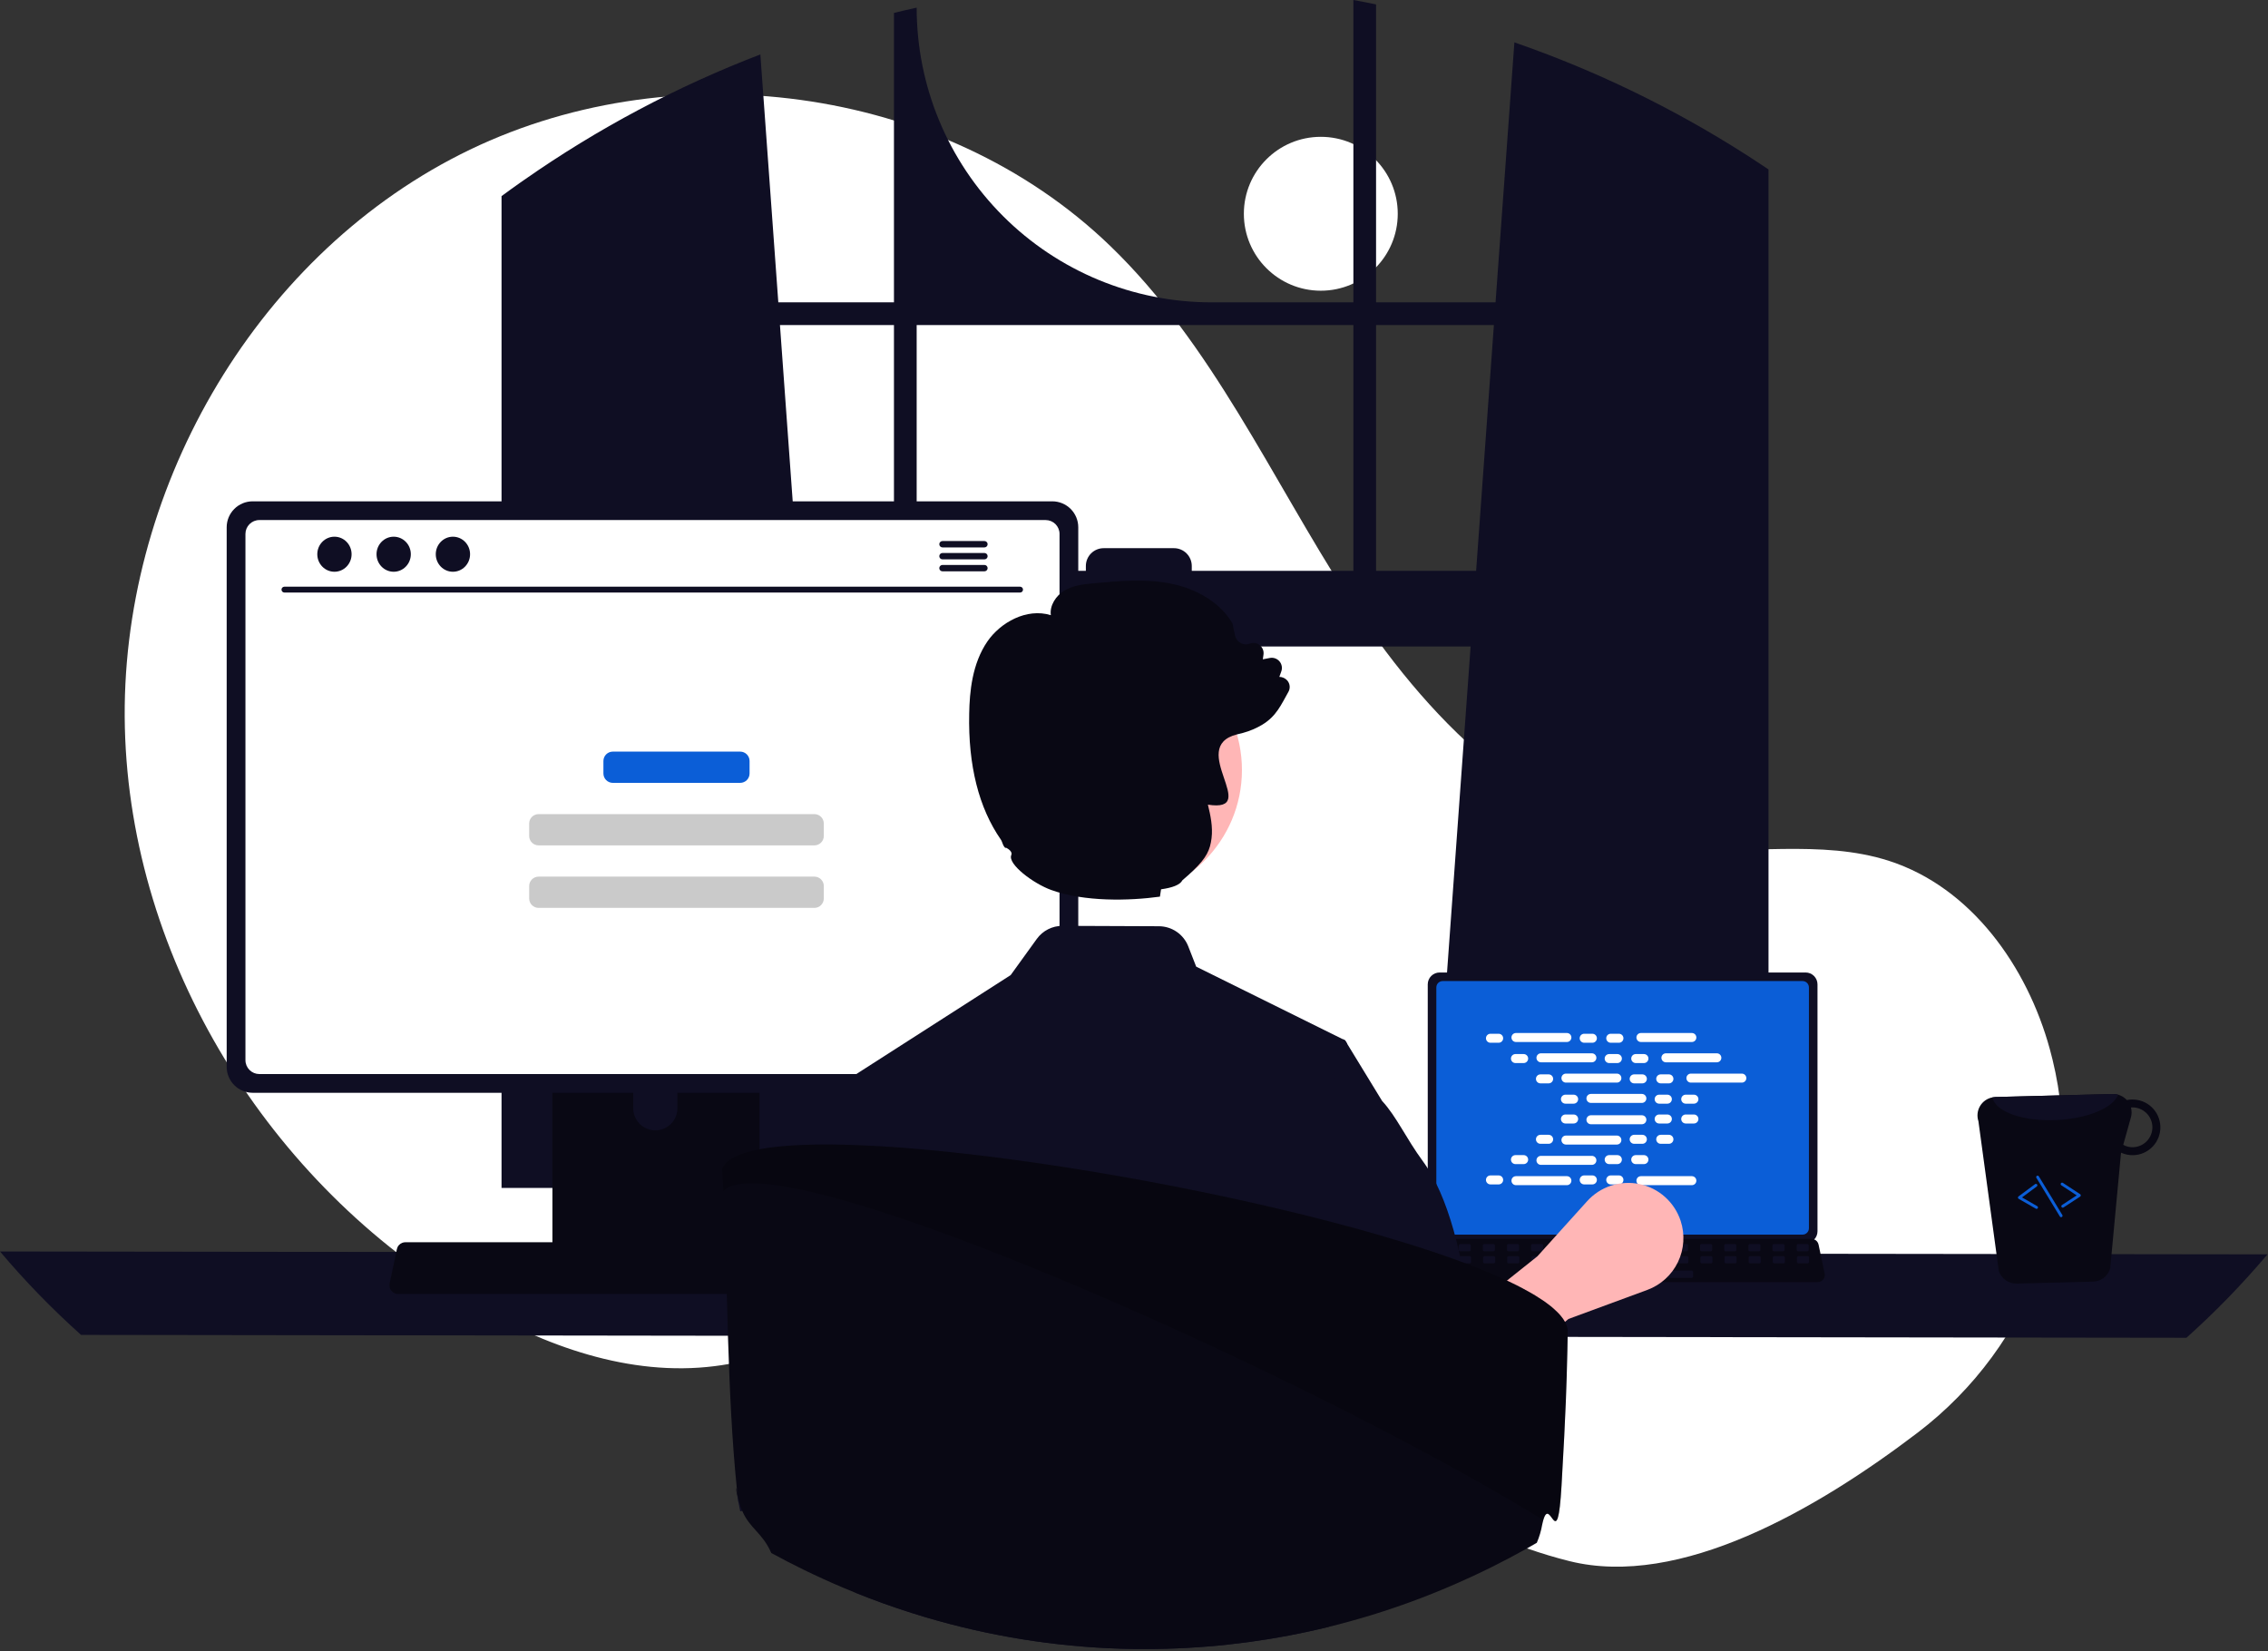
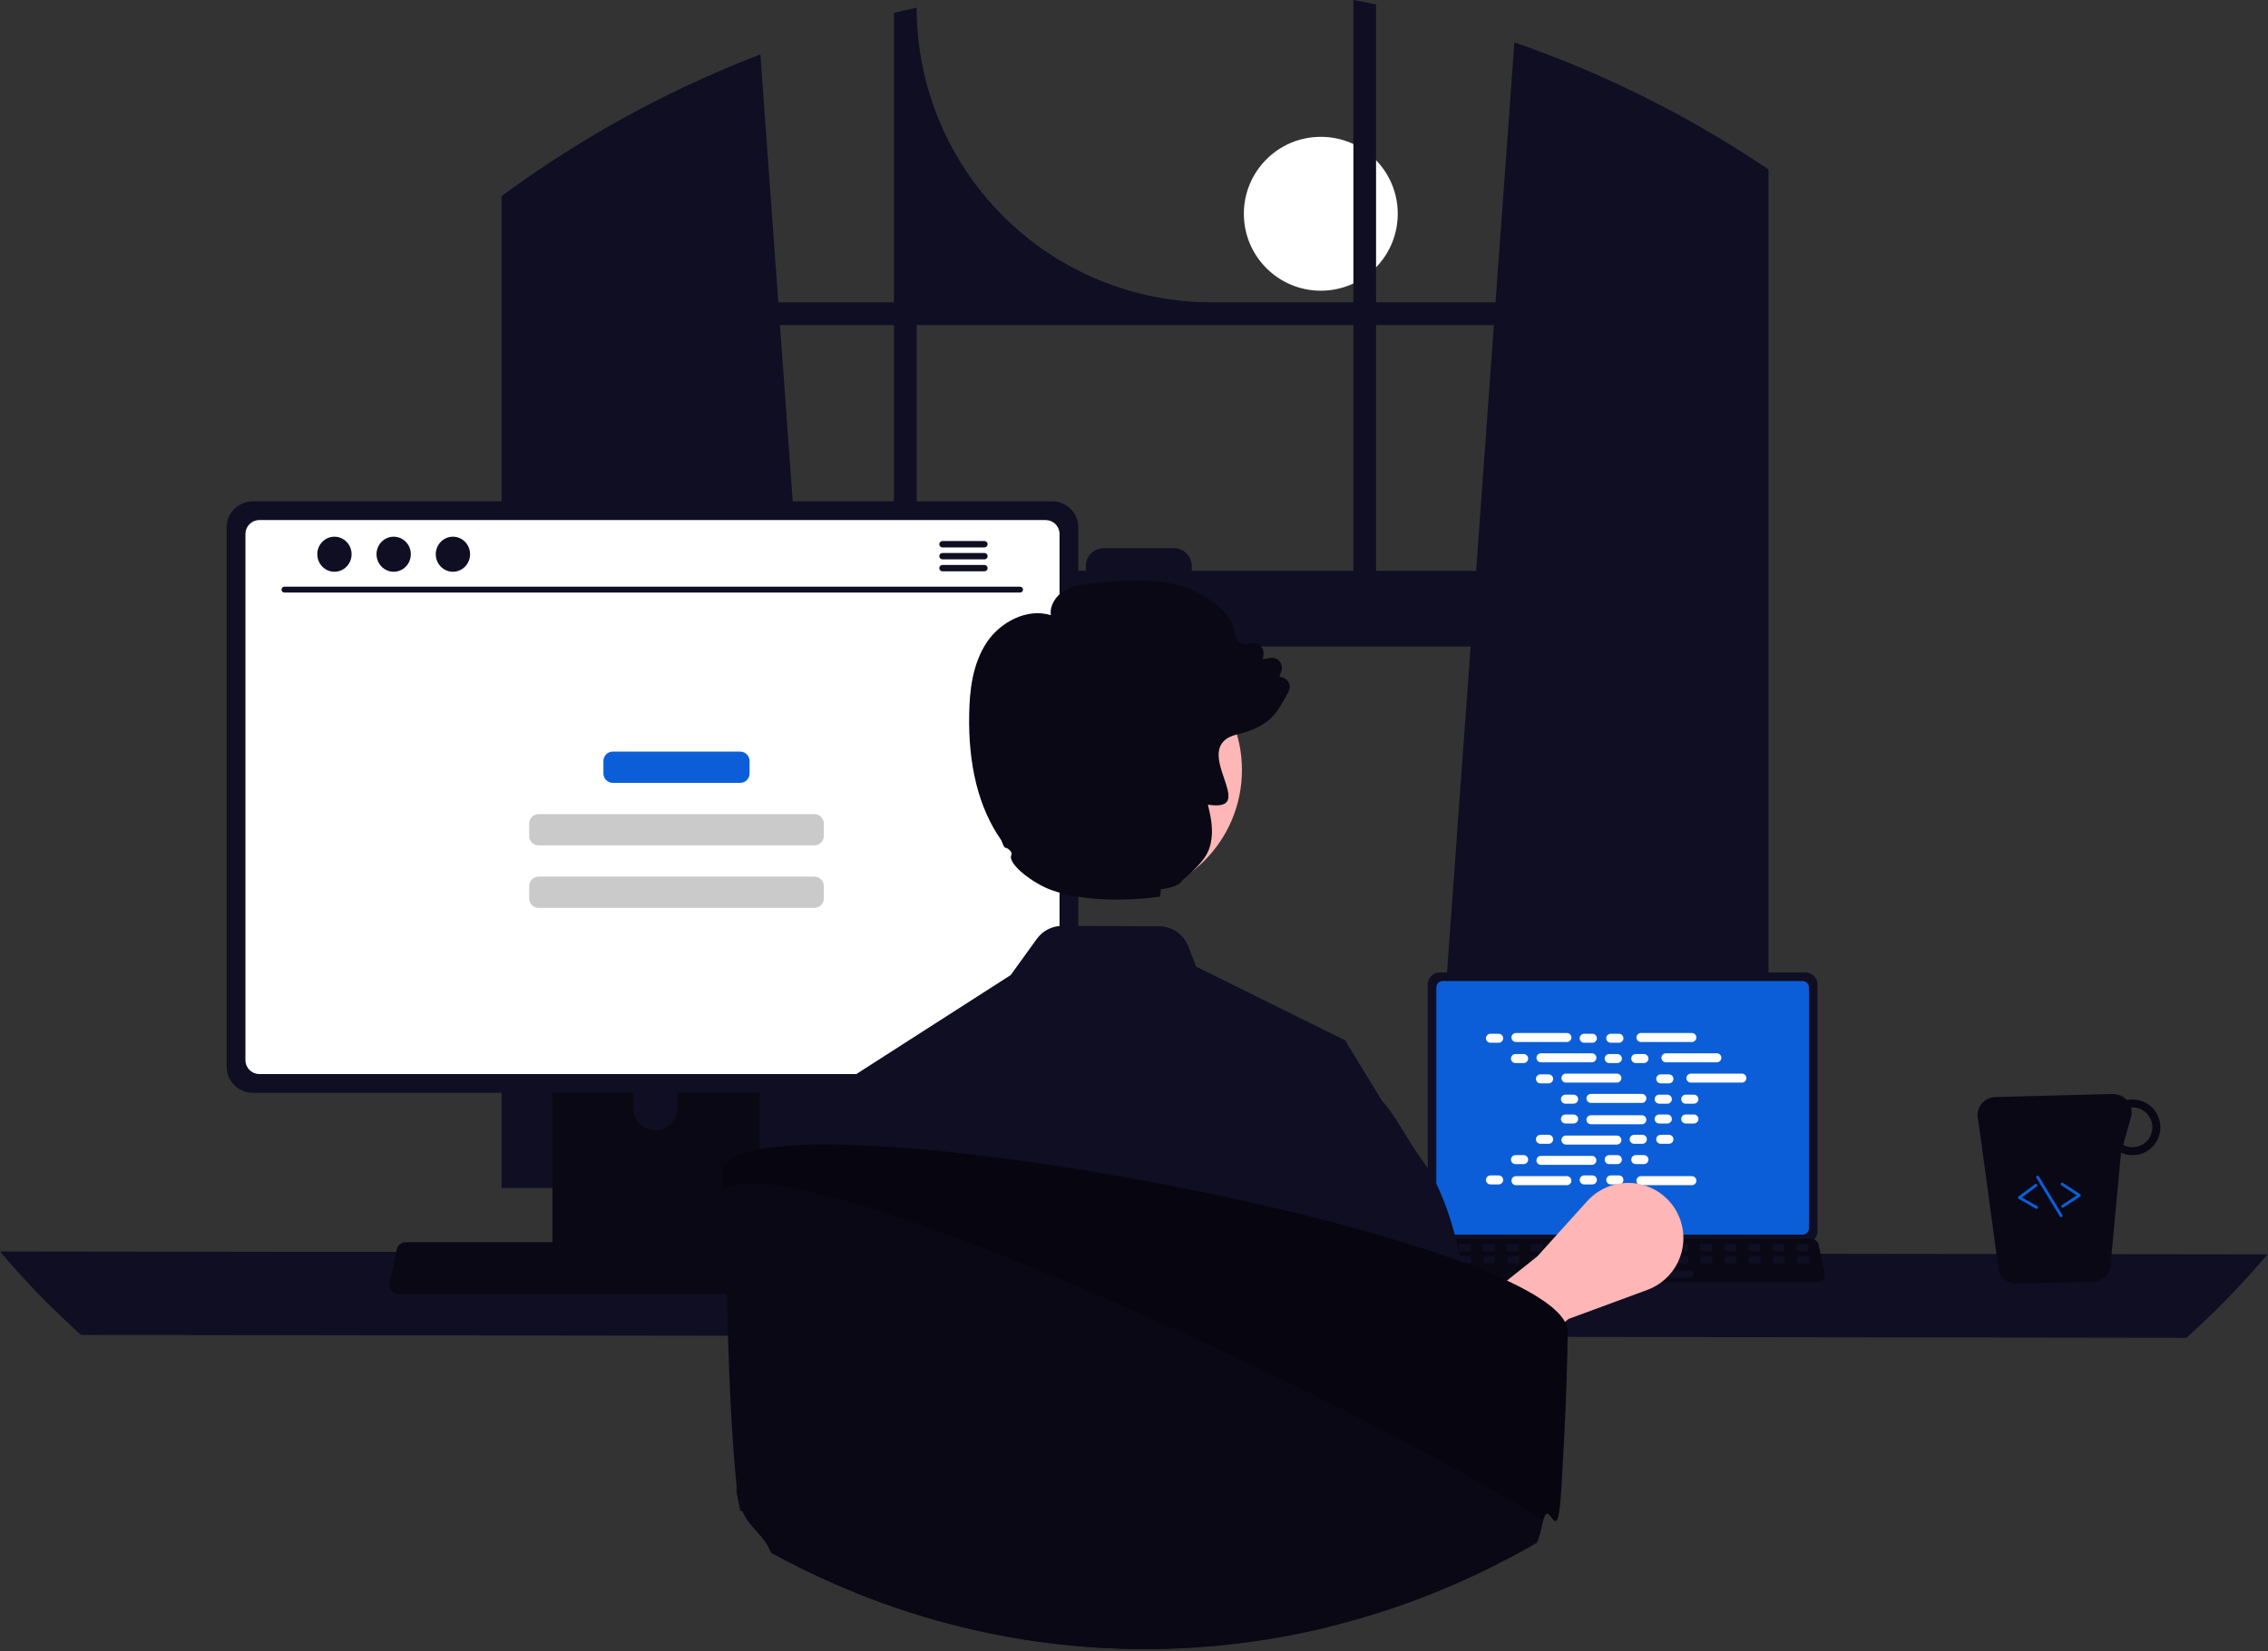
<svg xmlns="http://www.w3.org/2000/svg" width="787" height="573" viewBox="0 0 787 573" fill="none">
  <rect x="0" y="0" width="787" height="573" fill="#333333" stroke="none" />
  <g clip-path="url(#clip0_49_2)">
    <path d="M458.321 100.882C473.068 100.882 485.022 88.928 485.022 74.182C485.022 59.435 473.068 47.481 458.321 47.481C443.575 47.481 431.621 59.435 431.621 74.182C431.621 88.928 443.575 100.882 458.321 100.882Z" fill="white" />
-     <path d="M665.448 497.152C705.135 466.923 724.091 416.127 712.224 367.67C711.929 366.466 711.618 365.264 711.29 364.066C703.423 335.302 683.959 307.965 655.59 298.775C631.771 291.058 605.771 296.992 580.921 293.923C532.139 287.899 494.32 248.429 467.71 207.104C441.099 165.778 420.648 119.52 385.288 85.38C327.003 29.104 231.926 16.988 159.661 53.619C87.397 90.25 41.365 171.52 43.328 252.514C45.291 333.509 93.374 410.946 163.203 452.031C188.855 467.124 218.524 477.817 248.051 474.075C273.671 470.829 296.95 457.063 322.45 452.976C362.541 446.55 402.377 464.676 437.052 485.799C471.728 506.922 505.223 531.959 544.627 541.752C582.888 551.26 630.29 523.93 665.448 497.152Z" fill="white" />
    <path d="M608.426 55.32C607.556 54.74 606.676 54.19 605.806 53.63C580.657 37.546 553.702 24.479 525.496 14.7L518.956 104.92H477.496V1.53C474.886 0.99 472.256 0.48 469.626 0V104.92H420.356C393.232 104.92 367.22 94.145 348.04 74.966C328.861 55.786 318.086 29.774 318.086 2.65C315.446 3.22 312.826 3.83 310.206 4.48V104.92H270.076L263.846 18.89C234.861 30.006 207.343 44.625 181.906 62.42C181.466 62.72 181.026 63.03 180.596 63.33C178.386 64.88 176.206 66.46 174.036 68.06V412.25H292.306L290.216 383.3L278.716 224.35H510.306L498.806 383.3L496.716 412.25H613.676V58.8C611.936 57.62 610.186 56.46 608.426 55.32ZM310.206 198.1H276.816L270.646 112.8H310.206V198.1ZM469.626 198.1H413.546V196.41C413.546 195.598 413.386 194.793 413.075 194.043C412.764 193.292 412.308 192.61 411.733 192.036C411.158 191.462 410.475 191.007 409.724 190.697C408.973 190.388 408.169 190.229 407.356 190.23H382.976C382.165 190.23 381.361 190.389 380.611 190.7C379.861 191.01 379.179 191.465 378.606 192.039C378.032 192.613 377.576 193.295 377.266 194.045C376.955 194.795 376.796 195.598 376.796 196.41V198.1H318.086V112.8H469.626V198.1ZM477.496 198.1V112.8H518.386L512.216 198.1H477.496Z" fill="#0F0E23" />
    <path d="M0 434.291C8.687 444.584 18.084 454.258 28.12 463.241L758.7 464.241C768.736 455.258 778.133 445.584 786.82 435.291L0 434.291Z" fill="#0F0E23" />
    <path d="M495.43 341.591V427.295C495.431 428.387 495.865 429.435 496.637 430.207C497.409 430.979 498.457 431.414 499.549 431.414H626.553C627.645 431.414 628.693 430.979 629.465 430.207C630.237 429.435 630.671 428.387 630.672 427.295V341.591C630.67 340.5 630.235 339.454 629.463 338.683C628.691 337.912 627.644 337.478 626.553 337.477H499.549C498.457 337.478 497.411 337.912 496.639 338.683C495.867 339.454 495.432 340.5 495.43 341.591Z" fill="#0F0E23" />
    <path d="M498.409 342.658V426.238C498.41 426.822 498.642 427.381 499.055 427.794C499.468 428.206 500.027 428.438 500.611 428.439H625.496C626.08 428.438 626.639 428.206 627.052 427.794C627.464 427.381 627.696 426.822 627.697 426.238V342.658C627.697 342.073 627.466 341.513 627.053 341.099C626.64 340.686 626.08 340.453 625.496 340.452H500.611C500.026 340.453 499.466 340.686 499.054 341.099C498.641 341.513 498.409 342.073 498.409 342.658Z" fill="#0B5ED7" />
    <path d="M492.774 444.01C493.006 444.301 493.302 444.537 493.639 444.698C493.975 444.859 494.344 444.942 494.717 444.94H630.709C631.081 444.939 631.448 444.856 631.784 444.696C632.119 444.535 632.415 444.302 632.649 444.014C632.884 443.725 633.051 443.387 633.138 443.026C633.226 442.664 633.231 442.288 633.155 441.924L631.044 431.897C630.957 431.488 630.768 431.107 630.496 430.79C630.224 430.472 629.877 430.228 629.486 430.079C629.203 429.968 628.902 429.911 628.598 429.911H496.82C496.516 429.911 496.215 429.968 495.932 430.079C495.541 430.228 495.194 430.472 494.922 430.79C494.649 431.107 494.461 431.488 494.374 431.897L492.263 441.924C492.187 442.288 492.194 442.664 492.283 443.025C492.371 443.385 492.539 443.722 492.774 444.01Z" fill="#090814" />
    <path d="M623.932 434.23H627.144C627.414 434.23 627.632 434.012 627.632 433.742V432.206C627.632 431.936 627.414 431.717 627.144 431.717H623.932C623.662 431.717 623.444 431.936 623.444 432.206V433.742C623.444 434.012 623.662 434.23 623.932 434.23Z" fill="#0F0E23" />
    <path d="M615.555 434.23H618.767C619.037 434.23 619.255 434.012 619.255 433.742V432.206C619.255 431.936 619.037 431.717 618.767 431.717H615.555C615.285 431.717 615.067 431.936 615.067 432.206V433.742C615.067 434.012 615.285 434.23 615.555 434.23Z" fill="#0F0E23" />
    <path d="M607.178 434.23H610.39C610.66 434.23 610.878 434.012 610.878 433.742V432.206C610.878 431.936 610.66 431.717 610.39 431.717H607.178C606.909 431.717 606.69 431.936 606.69 432.206V433.742C606.69 434.012 606.909 434.23 607.178 434.23Z" fill="#0F0E23" />
    <path d="M598.801 434.23H602.013C602.283 434.23 602.501 434.012 602.501 433.742V432.206C602.501 431.936 602.283 431.717 602.013 431.717H598.801C598.532 431.717 598.313 431.936 598.313 432.206V433.742C598.313 434.012 598.532 434.23 598.801 434.23Z" fill="#0F0E23" />
    <path d="M590.424 434.23H593.636C593.906 434.23 594.125 434.012 594.125 433.742V432.206C594.125 431.936 593.906 431.717 593.636 431.717H590.424C590.155 431.717 589.936 431.936 589.936 432.206V433.742C589.936 434.012 590.155 434.23 590.424 434.23Z" fill="#0F0E23" />
    <path d="M582.047 434.23H585.259C585.529 434.23 585.748 434.012 585.748 433.742V432.206C585.748 431.936 585.529 431.717 585.259 431.717H582.047C581.778 431.717 581.559 431.936 581.559 432.206V433.742C581.559 434.012 581.778 434.23 582.047 434.23Z" fill="#0F0E23" />
    <path d="M573.67 434.23H576.882C577.152 434.23 577.37 434.012 577.37 433.742V432.206C577.37 431.936 577.152 431.717 576.882 431.717H573.67C573.4 431.717 573.182 431.936 573.182 432.206V433.742C573.182 434.012 573.4 434.23 573.67 434.23Z" fill="#0F0E23" />
    <path d="M565.293 434.23H568.505C568.775 434.23 568.993 434.012 568.993 433.742V432.206C568.993 431.936 568.775 431.717 568.505 431.717H565.293C565.023 431.717 564.805 431.936 564.805 432.206V433.742C564.805 434.012 565.023 434.23 565.293 434.23Z" fill="#0F0E23" />
    <path d="M556.916 434.23H560.128C560.398 434.23 560.616 434.012 560.616 433.742V432.206C560.616 431.936 560.398 431.717 560.128 431.717H556.916C556.646 431.717 556.428 431.936 556.428 432.206V433.742C556.428 434.012 556.646 434.23 556.916 434.23Z" fill="#0F0E23" />
    <path d="M548.539 434.23H551.751C552.021 434.23 552.239 434.012 552.239 433.742V432.206C552.239 431.936 552.021 431.717 551.751 431.717H548.539C548.269 431.717 548.051 431.936 548.051 432.206V433.742C548.051 434.012 548.269 434.23 548.539 434.23Z" fill="#0F0E23" />
    <path d="M540.162 434.23H543.374C543.644 434.23 543.862 434.012 543.862 433.742V432.206C543.862 431.936 543.644 431.717 543.374 431.717H540.162C539.892 431.717 539.674 431.936 539.674 432.206V433.742C539.674 434.012 539.892 434.23 540.162 434.23Z" fill="#0F0E23" />
    <path d="M531.785 434.23H534.997C535.267 434.23 535.485 434.012 535.485 433.742V432.206C535.485 431.936 535.267 431.717 534.997 431.717H531.785C531.515 431.717 531.297 431.936 531.297 432.206V433.742C531.297 434.012 531.515 434.23 531.785 434.23Z" fill="#0F0E23" />
    <path d="M523.408 434.23H526.62C526.89 434.23 527.108 434.012 527.108 433.742V432.206C527.108 431.936 526.89 431.717 526.62 431.717H523.408C523.138 431.717 522.92 431.936 522.92 432.206V433.742C522.92 434.012 523.138 434.23 523.408 434.23Z" fill="#0F0E23" />
    <path d="M515.031 434.23H518.243C518.513 434.23 518.731 434.012 518.731 433.742V432.206C518.731 431.936 518.513 431.717 518.243 431.717H515.031C514.762 431.717 514.543 431.936 514.543 432.206V433.742C514.543 434.012 514.762 434.23 515.031 434.23Z" fill="#0F0E23" />
    <path d="M506.654 434.23H509.866C510.136 434.23 510.354 434.012 510.354 433.742V432.206C510.354 431.936 510.136 431.717 509.866 431.717H506.654C506.385 431.717 506.166 431.936 506.166 432.206V433.742C506.166 434.012 506.385 434.23 506.654 434.23Z" fill="#0F0E23" />
    <path d="M498.277 434.23H501.489C501.759 434.23 501.978 434.012 501.978 433.742V432.206C501.978 431.936 501.759 431.717 501.489 431.717H498.277C498.008 431.717 497.789 431.936 497.789 432.206V433.742C497.789 434.012 498.008 434.23 498.277 434.23Z" fill="#0F0E23" />
    <path d="M624.031 438.419H627.243C627.513 438.419 627.731 438.2 627.731 437.931V436.394C627.731 436.124 627.513 435.906 627.243 435.906H624.031C623.762 435.906 623.543 436.124 623.543 436.394V437.931C623.543 438.2 623.762 438.419 624.031 438.419Z" fill="#0F0E23" />
    <path d="M615.654 438.419H618.866C619.136 438.419 619.354 438.2 619.354 437.931V436.394C619.354 436.124 619.136 435.906 618.866 435.906H615.654C615.385 435.906 615.166 436.124 615.166 436.394V437.931C615.166 438.2 615.385 438.419 615.654 438.419Z" fill="#0F0E23" />
    <path d="M607.277 438.419H610.489C610.759 438.419 610.978 438.2 610.978 437.931V436.394C610.978 436.124 610.759 435.906 610.489 435.906H607.277C607.008 435.906 606.789 436.124 606.789 436.394V437.931C606.789 438.2 607.008 438.419 607.277 438.419Z" fill="#0F0E23" />
    <path d="M598.9 438.419H602.112C602.382 438.419 602.6 438.2 602.6 437.931V436.394C602.6 436.124 602.382 435.906 602.112 435.906H598.9C598.63 435.906 598.412 436.124 598.412 436.394V437.931C598.412 438.2 598.63 438.419 598.9 438.419Z" fill="#0F0E23" />
    <path d="M590.523 438.419H593.735C594.005 438.419 594.223 438.2 594.223 437.931V436.394C594.223 436.124 594.005 435.906 593.735 435.906H590.523C590.253 435.906 590.035 436.124 590.035 436.394V437.931C590.035 438.2 590.253 438.419 590.523 438.419Z" fill="#0F0E23" />
    <path d="M582.146 438.419H585.358C585.628 438.419 585.846 438.2 585.846 437.931V436.394C585.846 436.124 585.628 435.906 585.358 435.906H582.146C581.876 435.906 581.658 436.124 581.658 436.394V437.931C581.658 438.2 581.876 438.419 582.146 438.419Z" fill="#0F0E23" />
    <path d="M573.769 438.419H576.981C577.251 438.419 577.469 438.2 577.469 437.931V436.394C577.469 436.124 577.251 435.906 576.981 435.906H573.769C573.499 435.906 573.281 436.124 573.281 436.394V437.931C573.281 438.2 573.499 438.419 573.769 438.419Z" fill="#0F0E23" />
    <path d="M565.392 438.419H568.604C568.874 438.419 569.092 438.2 569.092 437.931V436.394C569.092 436.124 568.874 435.906 568.604 435.906H565.392C565.122 435.906 564.904 436.124 564.904 436.394V437.931C564.904 438.2 565.122 438.419 565.392 438.419Z" fill="#0F0E23" />
    <path d="M557.015 438.419H560.227C560.497 438.419 560.715 438.2 560.715 437.931V436.394C560.715 436.124 560.497 435.906 560.227 435.906H557.015C556.745 435.906 556.527 436.124 556.527 436.394V437.931C556.527 438.2 556.745 438.419 557.015 438.419Z" fill="#0F0E23" />
    <path d="M548.638 438.419H551.85C552.12 438.419 552.338 438.2 552.338 437.931V436.394C552.338 436.124 552.12 435.906 551.85 435.906H548.638C548.368 435.906 548.15 436.124 548.15 436.394V437.931C548.15 438.2 548.368 438.419 548.638 438.419Z" fill="#0F0E23" />
    <path d="M540.261 438.419H543.473C543.743 438.419 543.961 438.2 543.961 437.931V436.394C543.961 436.124 543.743 435.906 543.473 435.906H540.261C539.992 435.906 539.773 436.124 539.773 436.394V437.931C539.773 438.2 539.992 438.419 540.261 438.419Z" fill="#0F0E23" />
    <path d="M531.884 438.419H535.096C535.366 438.419 535.584 438.2 535.584 437.931V436.394C535.584 436.124 535.366 435.906 535.096 435.906H531.884C531.615 435.906 531.396 436.124 531.396 436.394V437.931C531.396 438.2 531.615 438.419 531.884 438.419Z" fill="#0F0E23" />
    <path d="M523.507 438.419H526.719C526.989 438.419 527.208 438.2 527.208 437.931V436.394C527.208 436.124 526.989 435.906 526.719 435.906H523.507C523.238 435.906 523.019 436.124 523.019 436.394V437.931C523.019 438.2 523.238 438.419 523.507 438.419Z" fill="#0F0E23" />
    <path d="M515.13 438.419H518.342C518.612 438.419 518.831 438.2 518.831 437.931V436.394C518.831 436.124 518.612 435.906 518.342 435.906H515.13C514.861 435.906 514.642 436.124 514.642 436.394V437.931C514.642 438.2 514.861 438.419 515.13 438.419Z" fill="#0F0E23" />
    <path d="M506.753 438.419H509.965C510.235 438.419 510.454 438.2 510.454 437.931V436.394C510.454 436.124 510.235 435.906 509.965 435.906H506.753C506.484 435.906 506.265 436.124 506.265 436.394V437.931C506.265 438.2 506.484 438.419 506.753 438.419Z" fill="#0F0E23" />
    <path d="M498.376 438.419H501.588C501.858 438.419 502.077 438.2 502.077 437.931V436.394C502.077 436.124 501.858 435.906 501.588 435.906H498.376C498.107 435.906 497.888 436.124 497.888 436.394V437.931C497.888 438.2 498.107 438.419 498.376 438.419Z" fill="#0F0E23" />
    <path d="M554.502 443.445H587.033C587.303 443.445 587.521 443.226 587.521 442.957V441.42C587.521 441.151 587.303 440.932 587.033 440.932H554.502C554.232 440.932 554.014 441.151 554.014 441.42V442.957C554.014 443.226 554.232 443.445 554.502 443.445Z" fill="#0F0E23" />
    <path d="M520.036 358.737H517.192C516.33 358.737 515.631 359.436 515.631 360.298C515.631 361.16 516.33 361.859 517.192 361.859H520.036C520.898 361.859 521.597 361.16 521.597 360.298C521.597 359.436 520.898 358.737 520.036 358.737Z" fill="white" />
    <path d="M552.559 358.737H549.715C548.853 358.737 548.154 359.436 548.154 360.298C548.154 361.16 548.853 361.859 549.715 361.859H552.559C553.421 361.859 554.12 361.16 554.12 360.298C554.12 359.436 553.421 358.737 552.559 358.737Z" fill="white" />
    <path d="M561.774 358.737H558.93C558.068 358.737 557.369 359.436 557.369 360.298C557.369 361.16 558.068 361.859 558.93 361.859H561.774C562.636 361.859 563.335 361.16 563.335 360.298C563.335 359.436 562.636 358.737 561.774 358.737Z" fill="white" />
    <path d="M543.713 358.477H526.039C525.176 358.477 524.478 359.176 524.478 360.038C524.478 360.9 525.176 361.599 526.039 361.599H543.713C544.575 361.599 545.274 360.9 545.274 360.038C545.274 359.176 544.575 358.477 543.713 358.477Z" fill="white" />
    <path d="M587.076 358.477H569.402C568.54 358.477 567.841 359.176 567.841 360.038C567.841 360.9 568.54 361.599 569.402 361.599H587.076C587.939 361.599 588.637 360.9 588.637 360.038C588.637 359.176 587.939 358.477 587.076 358.477Z" fill="white" />
    <path d="M528.708 365.784H525.865C525.003 365.784 524.304 366.483 524.304 367.345C524.304 368.207 525.003 368.906 525.865 368.906H528.708C529.571 368.906 530.27 368.207 530.27 367.345C530.27 366.483 529.571 365.784 528.708 365.784Z" fill="white" />
    <path d="M561.231 365.784H558.388C557.526 365.784 556.827 366.483 556.827 367.345C556.827 368.207 557.526 368.906 558.388 368.906H561.231C562.094 368.906 562.793 368.207 562.793 367.345C562.793 366.483 562.094 365.784 561.231 365.784Z" fill="white" />
    <path d="M570.447 365.784H567.603C566.741 365.784 566.042 366.483 566.042 367.345C566.042 368.207 566.741 368.906 567.603 368.906H570.447C571.309 368.906 572.008 368.207 572.008 367.345C572.008 366.483 571.309 365.784 570.447 365.784Z" fill="white" />
    <path d="M552.385 365.523H534.711C533.849 365.523 533.15 366.222 533.15 367.085C533.15 367.947 533.849 368.646 534.711 368.646H552.385C553.248 368.646 553.947 367.947 553.947 367.085C553.947 366.222 553.248 365.523 552.385 365.523Z" fill="white" />
    <path d="M595.749 365.523H578.075C577.213 365.523 576.514 366.222 576.514 367.085C576.514 367.947 577.213 368.646 578.075 368.646H595.749C596.611 368.646 597.31 367.947 597.31 367.085C597.31 366.222 596.611 365.523 595.749 365.523Z" fill="white" />
    <path d="M537.381 372.83H534.538C533.675 372.83 532.977 373.529 532.977 374.391C532.977 375.254 533.675 375.952 534.538 375.952H537.381C538.243 375.952 538.942 375.254 538.942 374.391C538.942 373.529 538.243 372.83 537.381 372.83Z" fill="white" />
-     <path d="M569.904 372.83H567.061C566.198 372.83 565.5 373.529 565.5 374.391C565.5 375.254 566.198 375.952 567.061 375.952H569.904C570.766 375.952 571.465 375.254 571.465 374.391C571.465 373.529 570.766 372.83 569.904 372.83Z" fill="white" />
    <path d="M579.119 372.83H576.275C575.413 372.83 574.714 373.529 574.714 374.391C574.714 375.254 575.413 375.952 576.275 375.952H579.119C579.981 375.952 580.68 375.254 580.68 374.391C580.68 373.529 579.981 372.83 579.119 372.83Z" fill="white" />
    <path d="M561.058 372.57H543.384C542.522 372.57 541.823 373.269 541.823 374.131C541.823 374.993 542.522 375.692 543.384 375.692H561.058C561.92 375.692 562.619 374.993 562.619 374.131C562.619 373.269 561.92 372.57 561.058 372.57Z" fill="white" />
    <path d="M604.422 372.57H586.748C585.886 372.57 585.187 373.269 585.187 374.131C585.187 374.993 585.886 375.692 586.748 375.692H604.422C605.284 375.692 605.983 374.993 605.983 374.131C605.983 373.269 605.284 372.57 604.422 372.57Z" fill="white" />
    <path d="M546.054 379.877H543.211C542.348 379.877 541.649 380.576 541.649 381.438C541.649 382.3 542.348 382.999 543.211 382.999H546.054C546.916 382.999 547.615 382.3 547.615 381.438C547.615 380.576 546.916 379.877 546.054 379.877Z" fill="white" />
    <path d="M578.577 379.877H575.733C574.871 379.877 574.172 380.576 574.172 381.438C574.172 382.3 574.871 382.999 575.733 382.999H578.577C579.439 382.999 580.138 382.3 580.138 381.438C580.138 380.576 579.439 379.877 578.577 379.877Z" fill="white" />
    <path d="M587.792 379.877H584.948C584.086 379.877 583.387 380.576 583.387 381.438C583.387 382.3 584.086 382.999 584.948 382.999H587.792C588.654 382.999 589.353 382.3 589.353 381.438C589.353 380.576 588.654 379.877 587.792 379.877Z" fill="white" />
    <path d="M569.731 379.617H552.057C551.195 379.617 550.496 380.316 550.496 381.178C550.496 382.04 551.195 382.739 552.057 382.739H569.731C570.593 382.739 571.292 382.04 571.292 381.178C571.292 380.316 570.593 379.617 569.731 379.617Z" fill="white" />
    <path d="M552.559 407.897H549.715C548.853 407.897 548.154 408.596 548.154 409.459C548.154 410.321 548.853 411.02 549.715 411.02H552.559C553.421 411.02 554.12 410.321 554.12 409.459C554.12 408.596 553.421 407.897 552.559 407.897Z" fill="white" />
    <path d="M561.774 407.897H558.93C558.068 407.897 557.369 408.596 557.369 409.459C557.369 410.321 558.068 411.02 558.93 411.02H561.774C562.636 411.02 563.335 410.321 563.335 409.459C563.335 408.596 562.636 407.897 561.774 407.897Z" fill="white" />
    <path d="M587.076 408.158H569.402C568.54 408.158 567.841 408.857 567.841 409.719C567.841 410.581 568.54 411.28 569.402 411.28H587.076C587.939 411.28 588.637 410.581 588.637 409.719C588.637 408.857 587.939 408.158 587.076 408.158Z" fill="white" />
    <path d="M520.036 407.897H517.192C516.33 407.897 515.631 408.596 515.631 409.459C515.631 410.321 516.33 411.02 517.192 411.02H520.036C520.898 411.02 521.597 410.321 521.597 409.459C521.597 408.596 520.898 407.897 520.036 407.897Z" fill="white" />
    <path d="M543.713 408.158H526.039C525.176 408.158 524.478 408.857 524.478 409.719C524.478 410.581 525.176 411.28 526.039 411.28H543.713C544.575 411.28 545.274 410.581 545.274 409.719C545.274 408.857 544.575 408.158 543.713 408.158Z" fill="white" />
    <path d="M528.708 400.851H525.865C525.003 400.851 524.304 401.55 524.304 402.412C524.304 403.274 525.003 403.973 525.865 403.973H528.708C529.571 403.973 530.27 403.274 530.27 402.412C530.27 401.55 529.571 400.851 528.708 400.851Z" fill="white" />
    <path d="M561.231 400.851H558.388C557.526 400.851 556.827 401.55 556.827 402.412C556.827 403.274 557.526 403.973 558.388 403.973H561.231C562.094 403.973 562.793 403.274 562.793 402.412C562.793 401.55 562.094 400.851 561.231 400.851Z" fill="white" />
    <path d="M570.447 400.851H567.603C566.741 400.851 566.042 401.55 566.042 402.412C566.042 403.274 566.741 403.973 567.603 403.973H570.447C571.309 403.973 572.008 403.274 572.008 402.412C572.008 401.55 571.309 400.851 570.447 400.851Z" fill="white" />
    <path d="M552.385 401.111H534.711C533.849 401.111 533.15 401.81 533.15 402.672C533.15 403.534 533.849 404.233 534.711 404.233H552.385C553.248 404.233 553.947 403.534 553.947 402.672C553.947 401.81 553.248 401.111 552.385 401.111Z" fill="white" />
    <path d="M537.381 393.804H534.538C533.675 393.804 532.977 394.503 532.977 395.365C532.977 396.227 533.675 396.926 534.538 396.926H537.381C538.243 396.926 538.942 396.227 538.942 395.365C538.942 394.503 538.243 393.804 537.381 393.804Z" fill="white" />
    <path d="M569.904 393.804H567.061C566.198 393.804 565.5 394.503 565.5 395.365C565.5 396.227 566.198 396.926 567.061 396.926H569.904C570.766 396.926 571.465 396.227 571.465 395.365C571.465 394.503 570.766 393.804 569.904 393.804Z" fill="white" />
    <path d="M579.119 393.804H576.275C575.413 393.804 574.714 394.503 574.714 395.365C574.714 396.227 575.413 396.926 576.275 396.926H579.119C579.981 396.926 580.68 396.227 580.68 395.365C580.68 394.503 579.981 393.804 579.119 393.804Z" fill="white" />
    <path d="M561.058 394.064H543.384C542.522 394.064 541.823 394.763 541.823 395.626C541.823 396.488 542.522 397.187 543.384 397.187H561.058C561.92 397.187 562.619 396.488 562.619 395.626C562.619 394.763 561.92 394.064 561.058 394.064Z" fill="white" />
    <path d="M546.054 386.758H543.211C542.348 386.758 541.649 387.457 541.649 388.319C541.649 389.181 542.348 389.88 543.211 389.88H546.054C546.916 389.88 547.615 389.181 547.615 388.319C547.615 387.457 546.916 386.758 546.054 386.758Z" fill="white" />
    <path d="M578.577 386.758H575.733C574.871 386.758 574.172 387.457 574.172 388.319C574.172 389.181 574.871 389.88 575.733 389.88H578.577C579.439 389.88 580.138 389.181 580.138 388.319C580.138 387.457 579.439 386.758 578.577 386.758Z" fill="white" />
    <path d="M587.792 386.758H584.948C584.086 386.758 583.387 387.457 583.387 388.319C583.387 389.181 584.086 389.88 584.948 389.88H587.792C588.654 389.88 589.353 389.181 589.353 388.319C589.353 387.457 588.654 386.758 587.792 386.758Z" fill="white" />
    <path d="M569.731 387.018H552.057C551.195 387.018 550.496 387.717 550.496 388.579C550.496 389.441 551.195 390.14 552.057 390.14H569.731C570.593 390.14 571.292 389.441 571.292 388.579C571.292 387.717 570.593 387.018 569.731 387.018Z" fill="white" />
    <path d="M504.917 490.482L491.568 469.38L533.47 435.977L550.765 416.816C553.012 414.327 555.873 412.471 559.062 411.433C562.251 410.396 565.657 410.214 568.938 410.905C572.22 411.596 575.262 413.136 577.762 415.372C580.262 417.607 582.131 420.46 583.183 423.644C584.742 428.363 584.407 433.502 582.248 437.979C580.09 442.455 576.276 445.917 571.613 447.635L544.264 457.71L504.917 490.482Z" fill="#FFB6B6" />
    <path d="M191.69 337.481V440.041H263.54V337.481C263.541 336.743 263.306 336.024 262.868 335.43C262.431 334.837 261.815 334.398 261.11 334.181C260.778 334.071 260.43 334.017 260.08 334.021H195.16C194.705 334.02 194.254 334.109 193.833 334.282C193.413 334.456 193.03 334.71 192.708 335.032C192.386 335.353 192.13 335.735 191.955 336.155C191.78 336.575 191.69 337.026 191.69 337.481ZM219.73 372.721C219.749 370.699 220.565 368.766 222.001 367.343C223.438 365.92 225.378 365.121 227.4 365.121C229.422 365.121 231.362 365.92 232.798 367.343C234.235 368.766 235.051 370.699 235.07 372.721V384.621C235.06 386.648 234.247 388.589 232.81 390.019C231.372 391.449 229.427 392.252 227.4 392.252C225.372 392.252 223.428 391.449 221.99 390.019C220.553 388.589 219.74 386.648 219.73 384.621V372.721Z" fill="#090814" />
    <path d="M191.47 436.761V446.651C191.472 447.163 191.675 447.654 192.037 448.017C192.398 448.381 192.888 448.587 193.4 448.591H261.83C262.343 448.588 262.834 448.383 263.196 448.019C263.557 447.656 263.76 447.164 263.76 446.651V436.761H191.47Z" fill="#0F0E23" />
    <path d="M78.66 182.961V370.221C78.662 372.607 79.611 374.895 81.298 376.583C82.986 378.27 85.274 379.219 87.66 379.221H365.16C367.547 379.219 369.835 378.27 371.522 376.583C373.209 374.895 374.158 372.607 374.16 370.221V182.961C374.154 180.577 373.204 178.292 371.517 176.607C369.83 174.922 367.544 173.974 365.16 173.971H87.66C85.276 173.974 82.99 174.922 81.303 176.607C79.616 178.292 78.666 180.577 78.66 182.961Z" fill="#0F0E23" />
    <path d="M85.17 185.291V367.911C85.172 369.186 85.68 370.408 86.581 371.309C87.483 372.211 88.705 372.719 89.98 372.721H362.85C364.125 372.719 365.347 372.211 366.249 371.309C367.15 370.408 367.658 369.186 367.66 367.911V185.291C367.66 184.014 367.153 182.79 366.252 181.886C365.35 180.983 364.126 180.473 362.85 180.471H89.98C88.703 180.473 87.48 180.983 86.578 181.886C85.677 182.79 85.17 184.014 85.17 185.291Z" fill="white" />
    <path d="M135.81 447.921C136.088 448.269 136.441 448.55 136.842 448.742C137.244 448.934 137.684 449.033 138.13 449.031H300.47C300.914 449.03 301.352 448.931 301.753 448.74C302.153 448.548 302.506 448.27 302.786 447.925C303.066 447.581 303.265 447.178 303.37 446.746C303.474 446.315 303.481 445.865 303.39 445.431L300.87 433.461C300.765 432.973 300.54 432.518 300.216 432.139C299.891 431.76 299.476 431.469 299.01 431.291C298.672 431.158 298.313 431.09 297.95 431.091H140.64C140.277 431.09 139.918 431.158 139.58 431.291C139.113 431.469 138.699 431.76 138.374 432.139C138.049 432.518 137.824 432.973 137.72 433.461L135.2 445.431C135.11 445.865 135.118 446.314 135.224 446.745C135.329 447.175 135.53 447.577 135.81 447.921Z" fill="#090814" />
    <path d="M353.995 205.628H98.671C98.406 205.622 98.153 205.512 97.968 205.322C97.782 205.133 97.678 204.878 97.678 204.612C97.678 204.347 97.782 204.092 97.968 203.902C98.153 203.712 98.406 203.603 98.671 203.597H353.995C354.26 203.603 354.513 203.712 354.698 203.902C354.884 204.092 354.988 204.347 354.988 204.612C354.988 204.878 354.884 205.133 354.698 205.322C354.513 205.512 354.26 205.622 353.995 205.628Z" fill="#0F0E23" />
    <path d="M116.051 198.413C119.338 198.413 122.002 195.689 122.002 192.33C122.002 188.97 119.338 186.247 116.051 186.247C112.765 186.247 110.101 188.97 110.101 192.33C110.101 195.689 112.765 198.413 116.051 198.413Z" fill="#0F0E23" />
    <path d="M136.607 198.413C139.893 198.413 142.558 195.689 142.558 192.33C142.558 188.97 139.893 186.247 136.607 186.247C133.321 186.247 130.657 188.97 130.657 192.33C130.657 195.689 133.321 198.413 136.607 198.413Z" fill="#0F0E23" />
    <path d="M157.163 198.413C160.45 198.413 163.114 195.689 163.114 192.33C163.114 188.97 160.45 186.247 157.163 186.247C153.877 186.247 151.213 188.97 151.213 192.33C151.213 195.689 153.877 198.413 157.163 198.413Z" fill="#0F0E23" />
    <path d="M341.616 187.751H327.016C326.728 187.758 326.453 187.877 326.251 188.084C326.049 188.29 325.937 188.567 325.937 188.856C325.937 189.145 326.049 189.422 326.251 189.628C326.453 189.835 326.728 189.954 327.016 189.961H341.616C341.906 189.957 342.184 189.839 342.387 189.632C342.591 189.425 342.706 189.146 342.706 188.856C342.706 188.566 342.591 188.287 342.387 188.08C342.184 187.873 341.906 187.755 341.616 187.751Z" fill="#0F0E23" />
    <path d="M341.616 191.901H327.016C326.728 191.907 326.453 192.027 326.251 192.233C326.049 192.44 325.936 192.717 325.936 193.006C325.936 193.295 326.049 193.572 326.251 193.779C326.453 193.985 326.728 194.104 327.016 194.111H341.616C341.907 194.107 342.185 193.989 342.389 193.783C342.594 193.576 342.708 193.297 342.708 193.006C342.708 192.715 342.594 192.436 342.389 192.229C342.185 192.022 341.907 191.904 341.616 191.901Z" fill="#0F0E23" />
    <path d="M341.616 196.051H327.016C326.728 196.058 326.453 196.177 326.251 196.383C326.049 196.59 325.937 196.867 325.937 197.156C325.937 197.444 326.049 197.722 326.251 197.928C326.453 198.135 326.728 198.254 327.016 198.261H341.616C341.906 198.257 342.184 198.138 342.387 197.932C342.591 197.725 342.706 197.446 342.706 197.156C342.706 196.865 342.591 196.587 342.387 196.38C342.184 196.173 341.906 196.055 341.616 196.051Z" fill="#0F0E23" />
    <path d="M693.596 441.101C694.036 442.384 694.872 443.494 695.983 444.272C697.094 445.05 698.423 445.457 699.779 445.432L726.271 444.75C727.637 444.724 728.958 444.256 730.036 443.416C731.114 442.577 731.891 441.411 732.252 440.093L736.001 400.006C737.331 400.609 738.779 400.906 740.239 400.877C741.507 400.845 742.757 400.564 743.916 400.049C745.076 399.534 746.123 398.796 746.997 397.877C747.871 396.957 748.556 395.875 749.012 394.691C749.468 393.507 749.686 392.245 749.654 390.976C749.623 389.708 749.341 388.458 748.826 387.299C748.312 386.139 747.573 385.092 746.654 384.218C745.735 383.344 744.652 382.659 743.468 382.203C742.284 381.747 741.022 381.529 739.754 381.56C739.17 381.559 738.588 381.619 738.017 381.741C737.397 381.07 736.643 380.536 735.803 380.173C734.964 379.811 734.058 379.629 733.143 379.638L692.393 380.69C692.055 380.703 691.719 380.745 691.388 380.815C690.494 380.982 689.646 381.338 688.902 381.859C688.157 382.381 687.533 383.056 687.072 383.839C686.61 384.622 686.321 385.495 686.225 386.399C686.129 387.303 686.228 388.217 686.514 389.08L693.596 441.101ZM736.769 397.284L739.437 387.732C739.74 386.628 739.747 385.464 739.457 384.357C739.587 384.357 739.701 384.295 739.83 384.295C741.66 384.257 743.429 384.946 744.751 386.211C746.073 387.476 746.839 389.213 746.882 391.042C746.925 392.871 746.241 394.643 744.979 395.968C743.718 397.293 741.983 398.064 740.154 398.112C738.972 398.149 737.801 397.863 736.769 397.284Z" fill="#090814" />
-     <path d="M691.388 380.815C692.256 385.779 702.017 389.269 713.754 388.662C724.546 388.165 733.371 384.375 734.988 379.884C734.389 379.707 733.767 379.624 733.143 379.638L692.393 380.69C692.055 380.703 691.719 380.744 691.388 380.815Z" fill="#0F0E23" />
    <path d="M715.905 419.073C715.958 419.059 716.009 419.037 716.055 419.007L721.809 415.241C721.878 415.196 721.935 415.134 721.975 415.061C722.014 414.988 722.035 414.906 722.035 414.823C722.035 414.74 722.015 414.658 721.975 414.585C721.936 414.512 721.878 414.45 721.809 414.405L715.829 410.488C715.774 410.452 715.713 410.427 715.648 410.414C715.584 410.402 715.517 410.402 715.453 410.415C715.388 410.429 715.327 410.454 715.273 410.491C715.218 410.528 715.172 410.576 715.136 410.631C715.099 410.686 715.075 410.747 715.062 410.812C715.05 410.877 715.051 410.943 715.064 411.008C715.078 411.072 715.104 411.133 715.141 411.187C715.179 411.242 715.226 411.288 715.281 411.324L720.622 414.822L715.508 418.17C715.409 418.235 715.336 418.333 715.303 418.446C715.269 418.559 715.276 418.681 715.324 418.789C715.372 418.898 715.456 418.986 715.562 419.038C715.669 419.089 715.79 419.102 715.905 419.073Z" fill="#0B5ED7" />
    <path d="M706.818 419.492C706.914 419.468 707.001 419.415 707.068 419.341C707.134 419.266 707.177 419.174 707.19 419.075C707.204 418.977 707.188 418.876 707.144 418.787C707.1 418.698 707.03 418.623 706.944 418.574L701.641 415.533L706.766 411.726C706.819 411.687 706.863 411.638 706.897 411.582C706.931 411.525 706.953 411.463 706.963 411.398C706.972 411.333 706.969 411.267 706.953 411.203C706.937 411.14 706.908 411.08 706.869 411.027C706.83 410.974 706.781 410.93 706.725 410.896C706.668 410.863 706.606 410.84 706.541 410.831C706.476 410.821 706.41 410.825 706.346 410.841C706.283 410.857 706.223 410.885 706.17 410.924L700.432 415.187C700.365 415.236 700.312 415.301 700.276 415.377C700.241 415.452 700.225 415.535 700.23 415.617C700.235 415.7 700.261 415.781 700.304 415.851C700.348 415.922 700.409 415.98 700.481 416.021L706.446 419.441C706.559 419.506 706.692 419.524 706.818 419.492Z" fill="#0B5ED7" />
    <path d="M715.332 422.373C715.381 422.361 715.427 422.341 715.469 422.315C715.525 422.281 715.574 422.236 715.613 422.183C715.652 422.13 715.68 422.07 715.695 422.006C715.711 421.942 715.714 421.876 715.704 421.811C715.694 421.746 715.671 421.684 715.637 421.628L707.481 408.22C707.412 408.107 707.301 408.026 707.172 407.994C707.043 407.963 706.907 407.985 706.794 408.054C706.681 408.123 706.6 408.234 706.568 408.362C706.537 408.491 706.558 408.627 706.627 408.74L714.782 422.149C714.838 422.24 714.921 422.311 715.02 422.351C715.119 422.392 715.229 422.399 715.332 422.373Z" fill="#0B5ED7" />
    <path d="M256.84 260.827H212.649C210.846 260.827 209.385 262.289 209.385 264.091V268.409C209.385 270.211 210.846 271.673 212.649 271.673H256.84C258.643 271.673 260.104 270.211 260.104 268.409V264.091C260.104 262.289 258.643 260.827 256.84 260.827Z" fill="#0B5ED7" />
    <path d="M282.598 282.519H186.89C185.087 282.519 183.626 283.98 183.626 285.783V290.1C183.626 291.903 185.087 293.364 186.89 293.364H282.598C284.401 293.364 285.862 291.903 285.862 290.1V285.783C285.862 283.98 284.401 282.519 282.598 282.519Z" fill="#CACACA" />
    <path d="M282.598 304.21H186.89C185.087 304.21 183.626 305.671 183.626 307.474V311.792C183.626 313.594 185.087 315.056 186.89 315.056H282.598C284.401 315.056 285.862 313.594 285.862 311.792V307.474C285.862 305.671 284.401 304.21 282.598 304.21Z" fill="#CACACA" />
    <path d="M290.711 376.846L290.928 377.53L290.94 377.553L297.465 397.391L304.971 420.252L319.094 463.213L319.231 469.887V469.91L320.28 523.594L317.371 530.872L320.645 542.805C320.645 542.805 319.139 524.768 311.063 535.126C306.488 541.012 301.138 547.036 296.746 552.682C303.146 555.272 309.648 557.614 316.253 559.709C317.679 560.166 319.117 560.599 320.554 561.033C320.862 561.124 321.17 561.215 321.478 561.307C343.373 567.781 366.008 571.42 388.829 572.132C390.015 572.167 391.179 572.189 392.308 572.212C392.707 572.224 393.095 572.235 393.483 572.235C394.761 572.247 396.027 572.258 397.305 572.258C399.883 572.258 402.45 572.22 405.005 572.144C423.918 571.611 442.721 569.068 461.096 564.558C460.971 556.972 460.629 548.108 460.138 538.64C459.91 533.997 454.788 528.966 454.48 524.106C454.263 520.456 458.86 517.022 458.621 513.314C457.069 490.488 455.13 499.25 453.693 483.086C453.544 481.5 453.408 479.983 453.282 478.534C452.358 468.153 451.719 461.662 451.719 461.662L457.857 422.979L467.496 362.244L466.755 361.024L465.922 360.613L415.078 335.448L412.317 328.375C411.513 326.337 410.117 324.587 408.31 323.349C406.503 322.111 404.366 321.442 402.176 321.428L368.683 321.291C366.945 321.283 365.23 321.69 363.68 322.477C362.131 323.265 360.791 324.411 359.773 325.82L350.704 338.379L290.711 376.846Z" fill="#0F0E23" />
    <path d="M326.817 453.654L319.23 469.887L314.051 480.975L305.142 527.621L300.682 532.355L296.86 515.596L256.862 524.477C255.55 517.187 256.511 524.723 255.701 516.727C255.929 516.498 256.169 516.27 256.408 516.042C257.047 515.449 257.583 514.89 257.572 514.354C257.116 486.77 258.485 439.827 269.915 411.388C271.705 406.745 274.066 402.342 276.942 398.281C277.17 397.973 277.387 397.665 277.604 397.357C282.874 389.976 286.205 382.709 290.928 377.542V377.53C290.957 377.507 290.984 377.48 291.008 377.45C291.025 377.442 291.041 377.43 291.054 377.416L323.497 360.213L324.889 399.319L325.881 427.427L326.817 453.654Z" fill="#0F0E23" />
    <path d="M443.801 458.264L453.277 478.539L456.585 485.6L465.491 532.242L469.937 536.964L473.768 520.209L475.567 519.84L508.026 513.118L517.487 543.164C519.619 539.611 520.459 535.431 519.865 531.33C519.27 527.23 517.278 523.46 514.225 520.658C513.579 520.074 513.041 519.505 513.056 518.966C513.595 486.523 511.61 427.283 493.689 402.9C487.997 395.163 484.582 387.456 479.613 382.072C479.598 382.056 479.598 382.041 479.583 382.041L467.491 362.243L466.753 361.027L465.922 360.612L443.801 458.264Z" fill="#0F0E23" />
    <path d="M386.397 311.759C411.006 311.759 430.955 291.809 430.955 267.201C430.955 242.592 411.006 222.642 386.397 222.642C361.788 222.642 341.838 242.592 341.838 267.201C341.838 291.809 361.788 311.759 386.397 311.759Z" fill="#FFB6B6" />
    <path d="M446.622 236.077C446.277 235.708 445.861 235.412 445.398 235.208C444.936 235.003 444.437 234.894 443.932 234.887L444.602 233.027C444.821 232.441 444.88 231.807 444.773 231.191C444.666 230.575 444.398 229.998 443.995 229.52C443.592 229.042 443.069 228.679 442.48 228.47C441.891 228.26 441.257 228.211 440.642 228.327L438.202 228.797L438.432 227.167C438.52 226.56 438.449 225.94 438.225 225.369C438.001 224.798 437.633 224.295 437.155 223.909C436.678 223.524 436.109 223.269 435.503 223.171C434.898 223.072 434.277 223.133 433.702 223.347C433.179 223.553 432.617 223.639 432.056 223.599C431.495 223.559 430.951 223.395 430.462 223.117C429.971 222.848 429.545 222.475 429.214 222.024C428.882 221.573 428.653 221.055 428.542 220.507L427.692 216.407L427.602 216.187C423.462 209.287 415.502 204.267 405.762 202.427C397.092 200.777 388.202 201.617 379.632 202.407C376.232 202.727 372.392 203.087 369.192 205.047C366.472 206.727 364.172 210.087 364.642 213.477C356.192 210.887 347.132 216.057 342.642 222.577C337.322 230.337 336.452 240.057 336.312 247.657C335.932 265.637 339.642 280.347 347.312 291.387C347.872 292.187 348.012 293.857 349.122 294.417L348.892 294.047C350.132 294.667 351.392 295.667 350.922 296.737C349.572 299.817 358.542 306.627 364.862 308.877C376.392 312.987 391.722 312.637 402.502 311.157L402.882 308.607C406.772 308.077 409.512 307.067 410.282 305.487C411.642 304.327 412.802 303.287 413.812 302.327L413.822 302.317C413.842 302.297 413.882 302.267 413.902 302.247C418.772 297.577 419.902 294.917 420.412 290.867C420.902 286.897 420.032 282.867 419.142 279.237C437.882 282.137 411.762 259.277 429.222 254.857C429.422 254.795 429.626 254.745 429.832 254.707C430.342 254.587 430.852 254.467 431.342 254.327C433.704 253.686 435.966 252.72 438.062 251.457C442.942 248.487 444.552 244.547 447.072 240.107C447.436 239.475 447.588 238.743 447.507 238.018C447.426 237.293 447.116 236.613 446.622 236.077Z" fill="#090814" />
    <path d="M543.992 461.437C543.982 463.187 543.962 465.637 543.882 468.667C543.872 469.087 543.862 469.517 543.852 469.957C543.722 475.527 543.592 480.197 543.382 485.387C543.372 485.747 543.362 486.097 543.342 486.457C543.062 493.697 542.622 502.127 541.862 515.477C540.452 540.137 537.992 518.867 535.522 527.517C535.402 527.947 535.272 528.457 535.152 529.057C534.778 531.234 534.147 533.359 533.272 535.387C531.962 536.167 530.612 536.917 529.282 537.667C525.492 539.777 521.642 541.807 517.762 543.737C515.582 544.817 513.393 545.877 511.193 546.897C510.843 547.057 510.503 547.217 510.163 547.367C498.897 552.578 487.286 557.008 475.413 560.627C473.093 561.327 470.783 562.007 468.443 562.637C466.003 563.317 463.562 563.957 461.092 564.557C442.718 569.068 423.915 571.612 405.003 572.147C402.453 572.227 399.883 572.257 397.303 572.257C396.023 572.257 394.763 572.247 393.483 572.237C393.093 572.237 392.703 572.227 392.313 572.217C391.183 572.187 390.012 572.167 388.832 572.137C366.011 571.425 343.376 567.785 321.483 561.307L320.553 561.037C319.113 560.597 317.683 560.167 316.253 559.707C309.652 557.617 303.149 555.277 296.742 552.687C291.852 550.717 287.019 548.604 282.242 546.347C282.199 546.335 282.158 546.315 282.122 546.287C281.122 545.827 280.113 545.347 279.113 544.857C278.983 544.787 278.843 544.717 278.703 544.647C274.972 542.827 271.282 540.92 267.633 538.927C264.563 531.877 260.243 530.527 257.562 524.327C256.783 522.485 256.219 520.559 255.883 518.587C255.883 518.567 255.872 518.547 255.872 518.517C256.152 522.237 254.683 511.917 255.863 518.477C255.853 518.357 255.843 518.227 255.833 518.077C255.803 517.717 255.763 517.277 255.703 516.727C252.273 483.237 252.493 444.937 251.003 413.377C250.903 411.337 250.799 409.384 250.693 407.517C250.663 406.897 250.623 406.287 250.583 405.687C250.653 405.507 250.733 405.317 250.823 405.137C250.842 405.085 250.865 405.035 250.893 404.987C250.922 404.925 250.955 404.865 250.993 404.807C251.013 404.777 251.043 404.737 251.063 404.707C251.077 404.673 251.094 404.639 251.113 404.607C251.203 404.467 251.303 404.317 251.413 404.177C251.463 404.117 251.503 404.067 251.553 404.017C251.587 403.966 251.627 403.919 251.673 403.877C251.703 403.829 251.74 403.785 251.783 403.747C251.823 403.707 251.863 403.657 251.913 403.607C251.934 403.575 251.961 403.548 251.993 403.527C252.072 403.436 252.159 403.352 252.253 403.277C252.609 402.949 252.99 402.648 253.393 402.377C253.532 402.287 253.683 402.197 253.823 402.097C254.83 401.494 255.891 400.985 256.993 400.577C257.373 400.437 257.753 400.307 258.163 400.167C258.313 400.127 258.453 400.077 258.603 400.027C258.823 399.957 259.043 399.887 259.273 399.837C260.413 399.497 261.643 399.207 262.973 398.937C263.133 398.907 263.303 398.877 263.473 398.837C263.713 398.787 263.963 398.747 264.213 398.707C264.553 398.647 264.903 398.587 265.253 398.527C268.223 398.057 271.593 397.707 275.313 397.477C275.663 397.457 276.013 397.437 276.363 397.417C276.773 397.397 277.183 397.377 277.603 397.357C277.953 397.337 278.313 397.327 278.673 397.317C279.023 397.297 279.383 397.287 279.753 397.277C280.763 397.247 281.803 397.217 282.863 397.197C285.883 397.137 289.063 397.157 292.403 397.227C293.953 397.267 295.533 397.307 297.153 397.377C297.263 397.377 297.363 397.387 297.463 397.387C298.873 397.437 300.293 397.497 301.753 397.577C302.773 397.627 303.803 397.677 304.832 397.737C305.802 397.797 306.782 397.857 307.772 397.927C308.542 397.967 309.312 398.027 310.092 398.077C310.752 398.127 311.412 398.177 312.072 398.217L312.972 398.277C313.462 398.317 313.952 398.347 314.452 398.397C315.552 398.487 316.652 398.577 317.772 398.667C318.882 398.767 320.012 398.867 321.142 398.967C322.272 399.067 323.412 399.177 324.552 399.287C324.672 399.297 324.782 399.307 324.892 399.317C325.932 399.427 326.972 399.527 328.022 399.637C328.262 399.657 328.512 399.677 328.752 399.707C329.754 399.807 330.774 399.925 331.784 400.033C332.095 400.066 332.403 400.098 332.714 400.132C333.505 400.219 334.285 400.293 335.082 400.387C336.132 400.507 337.202 400.617 338.242 400.757C339.052 400.847 339.862 400.937 340.672 401.037C341.942 401.187 343.232 401.347 344.522 401.517C345.012 401.577 345.502 401.637 345.992 401.707C349.672 402.167 353.392 402.677 357.172 403.207C362.902 404.017 368.722 404.897 374.582 405.847C380.452 406.797 386.356 407.8 392.292 408.857C393.792 409.127 395.292 409.397 396.802 409.677C397.482 409.807 398.162 409.937 398.842 410.067C400.002 410.277 401.162 410.497 402.322 410.717C403.482 410.937 404.642 411.157 405.802 411.387C407.182 411.657 408.572 411.927 409.952 412.197C419.042 413.997 428.082 415.917 436.902 417.927C438.352 418.257 439.802 418.597 441.242 418.927C444.122 419.597 446.976 420.277 449.802 420.967C450.582 421.147 451.352 421.337 452.122 421.527C454.042 422.007 455.962 422.487 457.852 422.977L458.182 423.067C459.572 423.407 460.932 423.757 462.292 424.117C465.502 424.957 468.659 425.807 471.762 426.667C473.822 427.237 475.859 427.814 477.872 428.397C480.882 429.267 483.832 430.147 486.702 431.037C487.412 431.257 488.122 431.477 488.822 431.687C490.922 432.337 492.992 432.997 495.002 433.657C496.602 434.177 498.162 434.707 499.702 435.237C501.242 435.767 502.752 436.297 504.232 436.827C505.182 437.167 506.122 437.527 507.062 437.867C508.412 438.367 509.742 438.867 511.042 439.367C511.442 439.517 511.832 439.677 512.222 439.827C512.472 439.937 512.712 440.027 512.952 440.127C513.422 440.317 513.902 440.497 514.362 440.687C514.832 440.867 515.292 441.057 515.752 441.257C516.202 441.437 516.662 441.627 517.102 441.817C517.552 441.997 517.992 442.187 518.432 442.387C518.802 442.537 519.162 442.697 519.512 442.857C520.222 443.167 520.932 443.477 521.622 443.797C521.962 443.957 522.302 444.107 522.642 444.267L523.422 444.627C523.532 444.687 523.642 444.737 523.752 444.787C524.002 444.907 524.262 445.037 524.512 445.157C525.092 445.427 525.662 445.717 526.222 445.987C526.972 446.367 527.702 446.747 528.402 447.117C529.112 447.497 529.802 447.877 530.462 448.247C530.572 448.307 530.672 448.367 530.782 448.427C530.932 448.507 531.082 448.597 531.232 448.677C531.742 448.967 532.232 449.267 532.722 449.557C533.682 450.147 534.592 450.727 535.442 451.307C535.632 451.437 535.812 451.567 536.002 451.687C536.632 452.137 537.232 452.577 537.792 453.027C537.792 453.037 537.792 453.037 537.802 453.037C537.992 453.177 538.172 453.327 538.352 453.467C538.502 453.607 538.662 453.727 538.812 453.867C539.332 454.317 539.812 454.747 540.252 455.187C540.4 455.323 540.54 455.466 540.672 455.617C540.731 455.665 540.784 455.719 540.832 455.777C541.032 455.977 541.212 456.177 541.382 456.377C541.409 456.404 541.432 456.434 541.452 456.467C541.692 456.747 541.912 457.027 542.122 457.307C542.222 457.447 542.332 457.587 542.422 457.727C542.542 457.897 542.662 458.077 542.762 458.247C542.852 458.387 542.932 458.537 543.012 458.677C543.225 459.037 543.405 459.415 543.552 459.807C543.665 460.072 543.755 460.346 543.822 460.627C543.898 460.892 543.955 461.163 543.992 461.437Z" fill="#090814" />
    <path opacity="0.2" d="M543.992 461.437C543.982 463.187 543.962 465.637 543.882 468.667C543.872 469.087 543.852 469.517 543.842 469.957C543.742 474.207 543.592 479.457 543.382 485.387C543.372 485.747 543.362 486.097 543.342 486.457C543.062 493.697 542.622 502.127 541.862 515.477C540.452 540.137 537.992 518.867 535.522 527.517C528.662 523.297 521.142 518.877 513.102 514.337C511.652 513.517 510.189 512.693 508.712 511.867C492.632 502.897 474.672 493.497 455.922 484.187C455.182 483.817 454.432 483.447 453.692 483.087C410.742 461.857 363.862 441.207 325.882 427.427C318.552 424.767 311.552 422.367 304.972 420.257C291.112 415.827 279.132 412.727 269.912 411.387C260.312 409.987 253.682 410.487 251.002 413.377C250.902 411.337 250.799 409.383 250.692 407.517C250.652 406.897 250.612 406.287 250.572 405.687C250.634 405.522 250.714 405.365 250.792 405.207C250.803 405.183 250.811 405.16 250.822 405.137C250.841 405.085 250.865 405.035 250.892 404.987C250.922 404.925 250.955 404.865 250.992 404.807C251.025 404.736 251.065 404.669 251.112 404.607C251.202 404.467 251.302 404.317 251.412 404.177C251.493 404.072 251.58 403.972 251.672 403.877C251.703 403.829 251.74 403.785 251.782 403.747C251.822 403.707 251.862 403.657 251.912 403.607C251.934 403.575 251.961 403.548 251.992 403.527C252.071 403.436 252.158 403.352 252.252 403.277C252.609 402.948 252.99 402.648 253.392 402.377C253.532 402.287 253.682 402.197 253.822 402.097C254.83 401.494 255.891 400.985 256.992 400.577C257.372 400.437 257.752 400.307 258.162 400.167C258.312 400.127 258.452 400.077 258.602 400.027C258.822 399.957 259.042 399.887 259.272 399.837C260.412 399.497 261.642 399.207 262.972 398.937C263.372 398.857 263.792 398.777 264.212 398.707C264.552 398.647 264.902 398.587 265.252 398.527C268.222 398.057 271.592 397.707 275.312 397.477C275.662 397.457 276.012 397.437 276.362 397.417C276.772 397.397 277.182 397.377 277.602 397.357C277.952 397.337 278.312 397.327 278.672 397.317C279.022 397.297 279.382 397.287 279.752 397.277C280.762 397.247 281.802 397.217 282.862 397.197C285.882 397.147 289.062 397.167 292.402 397.237C293.952 397.267 295.532 397.317 297.152 397.387C297.252 397.387 297.362 397.397 297.462 397.397C298.872 397.437 300.302 397.507 301.752 397.577C302.772 397.627 303.802 397.677 304.832 397.737C305.802 397.797 306.782 397.857 307.772 397.927C308.542 397.967 309.312 398.027 310.092 398.077C310.752 398.127 311.412 398.177 312.072 398.217C312.862 398.277 313.652 398.337 314.452 398.397C315.552 398.487 316.652 398.577 317.772 398.667C318.882 398.767 320.012 398.867 321.142 398.967C322.272 399.067 323.412 399.177 324.552 399.287C324.672 399.297 324.782 399.307 324.892 399.317C325.932 399.427 326.972 399.527 328.022 399.637C333.842 400.227 339.832 400.917 345.992 401.707C349.672 402.177 353.399 402.68 357.172 403.217C362.902 404.027 368.722 404.907 374.582 405.847C380.452 406.797 386.356 407.8 392.292 408.857C393.792 409.127 395.292 409.397 396.802 409.677C398.642 410.017 400.482 410.363 402.322 410.717C403.482 410.937 404.642 411.157 405.802 411.387C407.182 411.657 408.572 411.927 409.952 412.197C419.042 413.997 428.082 415.917 436.902 417.927C438.352 418.257 439.802 418.597 441.242 418.927C444.122 419.597 446.976 420.277 449.802 420.967C450.582 421.157 451.352 421.347 452.122 421.537C454.052 422.017 455.962 422.497 457.852 422.977V422.987C457.962 423.007 458.072 423.037 458.182 423.067C459.562 423.417 460.932 423.767 462.292 424.127C465.502 424.967 468.659 425.813 471.762 426.667C473.822 427.247 475.862 427.817 477.872 428.397C480.882 429.277 483.832 430.157 486.702 431.037C487.412 431.257 488.122 431.477 488.822 431.687C490.922 432.347 492.982 433.003 495.002 433.657C496.602 434.177 498.162 434.707 499.702 435.237C501.242 435.767 502.752 436.297 504.232 436.827C505.192 437.167 506.132 437.517 507.062 437.857C508.422 438.357 509.742 438.857 511.042 439.367C511.442 439.517 511.832 439.677 512.222 439.827C512.952 440.107 513.662 440.397 514.362 440.687C514.832 440.867 515.292 441.057 515.752 441.257C516.202 441.437 516.662 441.627 517.102 441.817C517.552 441.997 517.992 442.187 518.432 442.387C518.802 442.537 519.162 442.697 519.512 442.857C520.222 443.167 520.932 443.477 521.622 443.797C521.962 443.957 522.302 444.107 522.642 444.267L523.422 444.627C523.532 444.687 523.642 444.737 523.752 444.787C524.602 445.187 525.422 445.587 526.222 445.987C526.972 446.367 527.702 446.747 528.402 447.117C529.232 447.557 530.022 447.987 530.782 448.427C530.932 448.507 531.082 448.597 531.232 448.677C531.742 448.967 532.232 449.267 532.722 449.557C533.682 450.147 534.592 450.727 535.442 451.307C536.282 451.887 537.062 452.457 537.792 453.027C537.792 453.037 537.792 453.037 537.802 453.037C538.152 453.317 538.492 453.597 538.812 453.867C539.332 454.317 539.812 454.747 540.252 455.187C540.4 455.322 540.54 455.466 540.672 455.617C540.73 455.665 540.784 455.718 540.832 455.777C541.042 456.007 541.252 456.237 541.452 456.467C541.692 456.747 541.912 457.027 542.122 457.307C542.222 457.447 542.332 457.587 542.422 457.727C542.542 457.897 542.662 458.077 542.762 458.247C542.852 458.387 542.932 458.537 543.012 458.677C543.225 459.037 543.405 459.415 543.552 459.807C543.662 460.073 543.752 460.347 543.822 460.627C543.898 460.892 543.955 461.163 543.992 461.437Z" fill="black" />
  </g>
  <defs>
    <clipPath id="clip0_49_2">
      <rect width="786.82" height="572.258" fill="white" />
    </clipPath>
  </defs>
</svg>